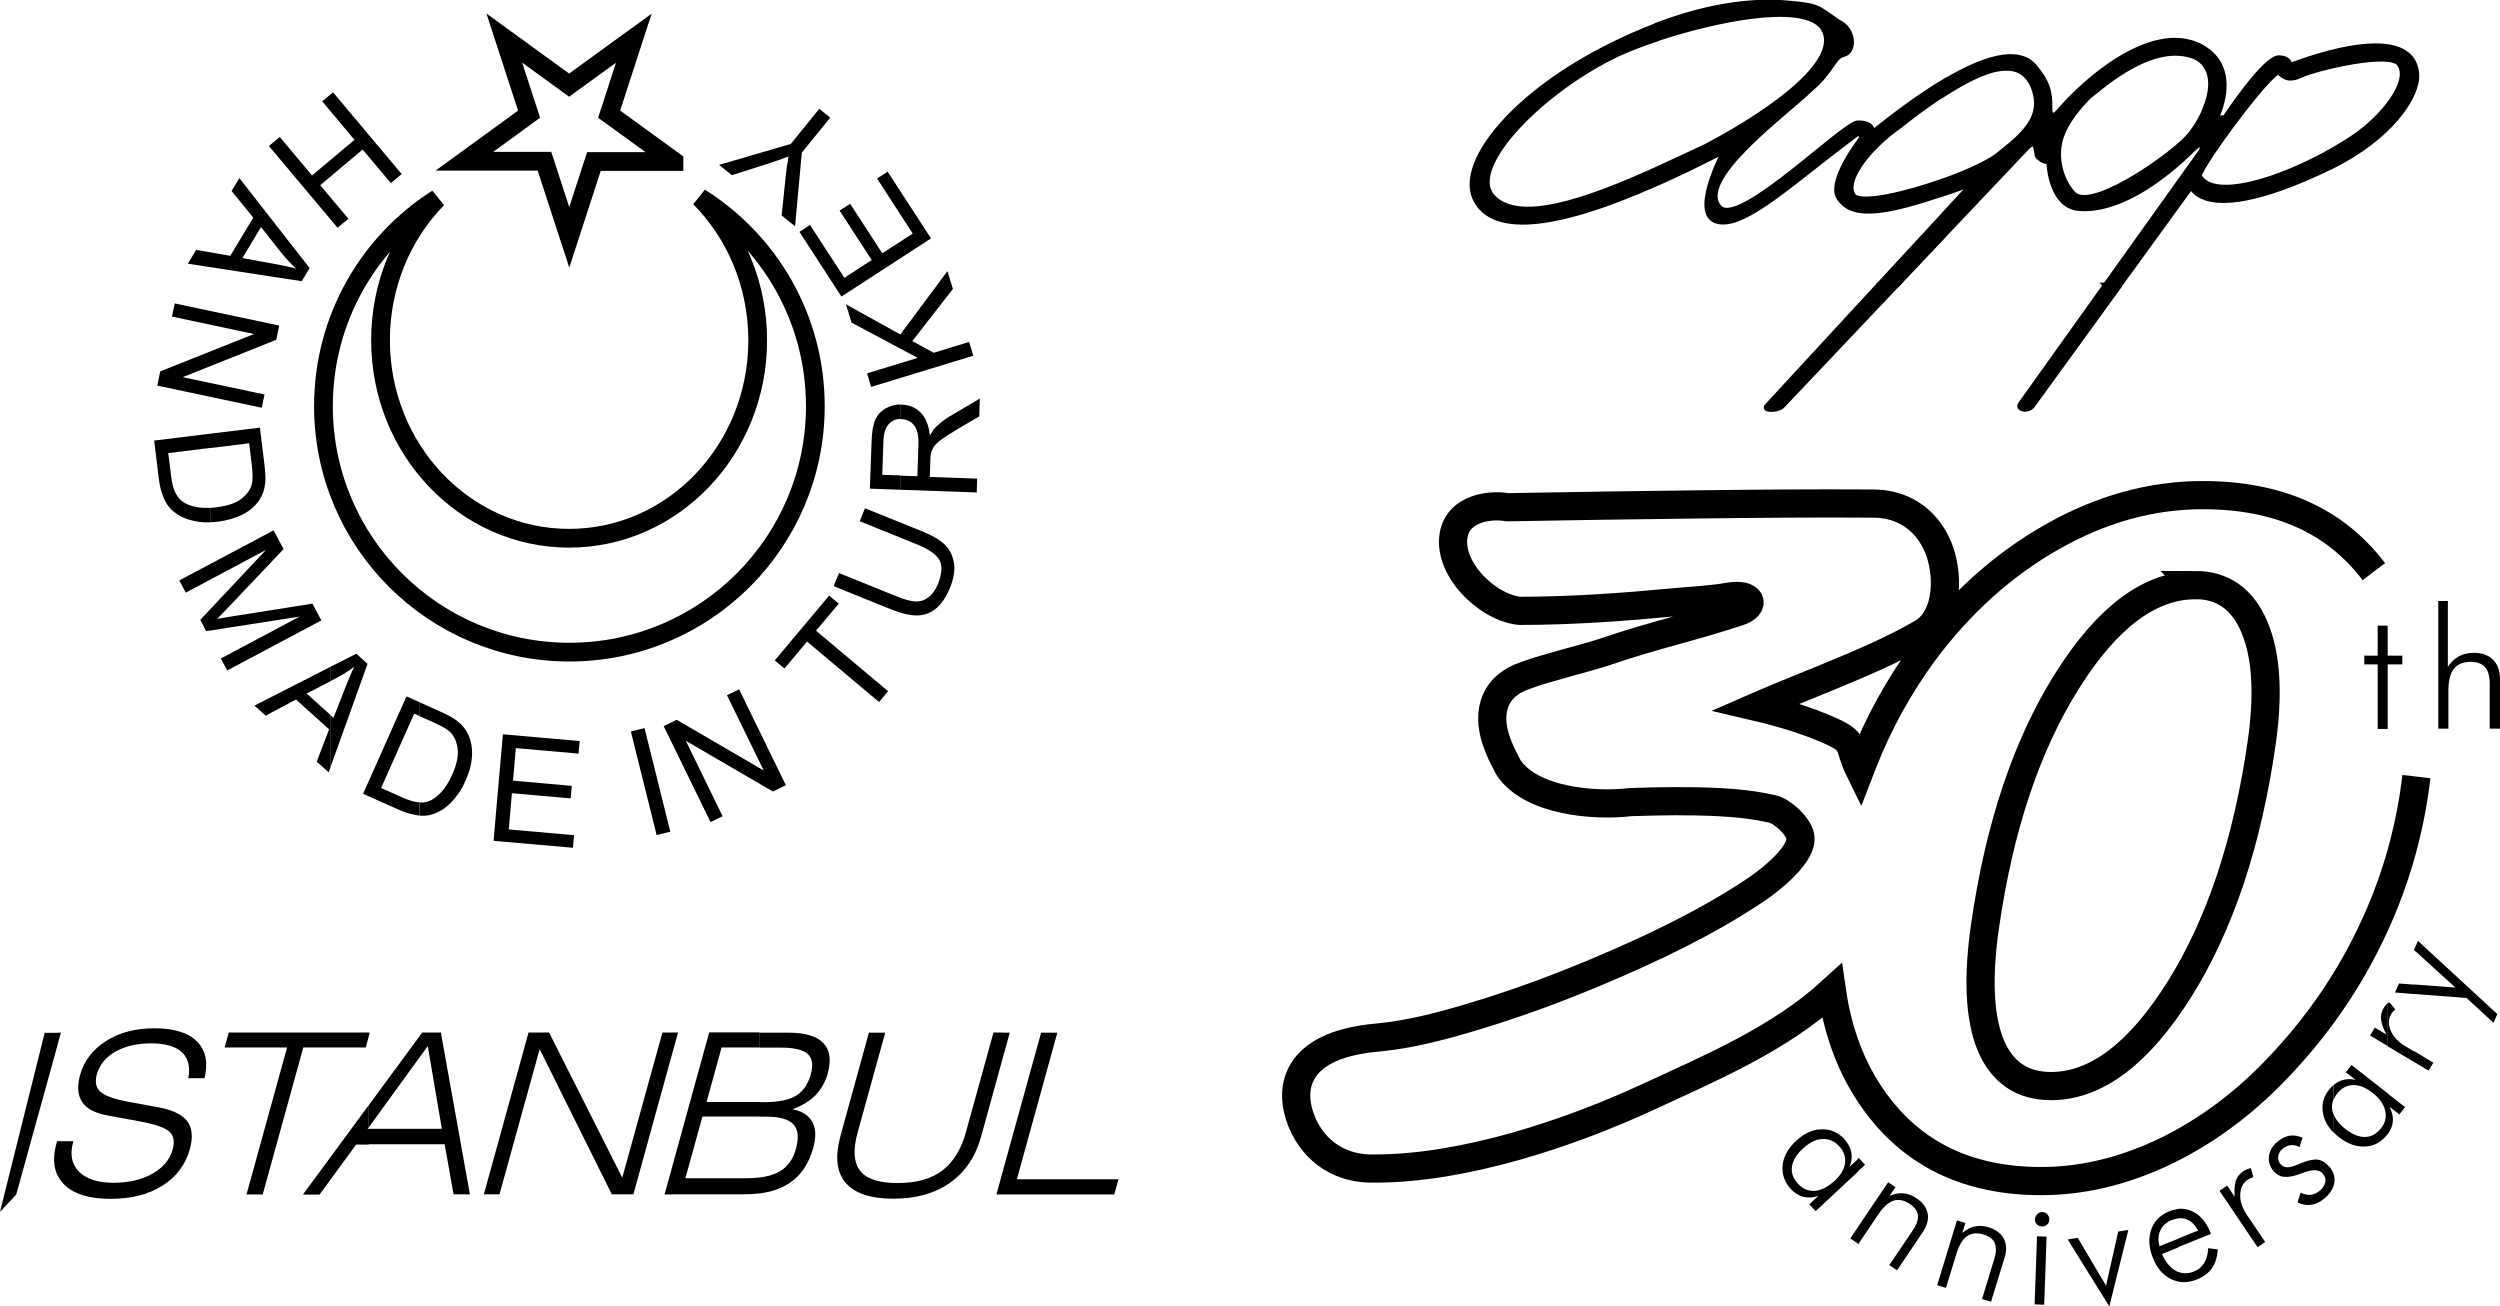
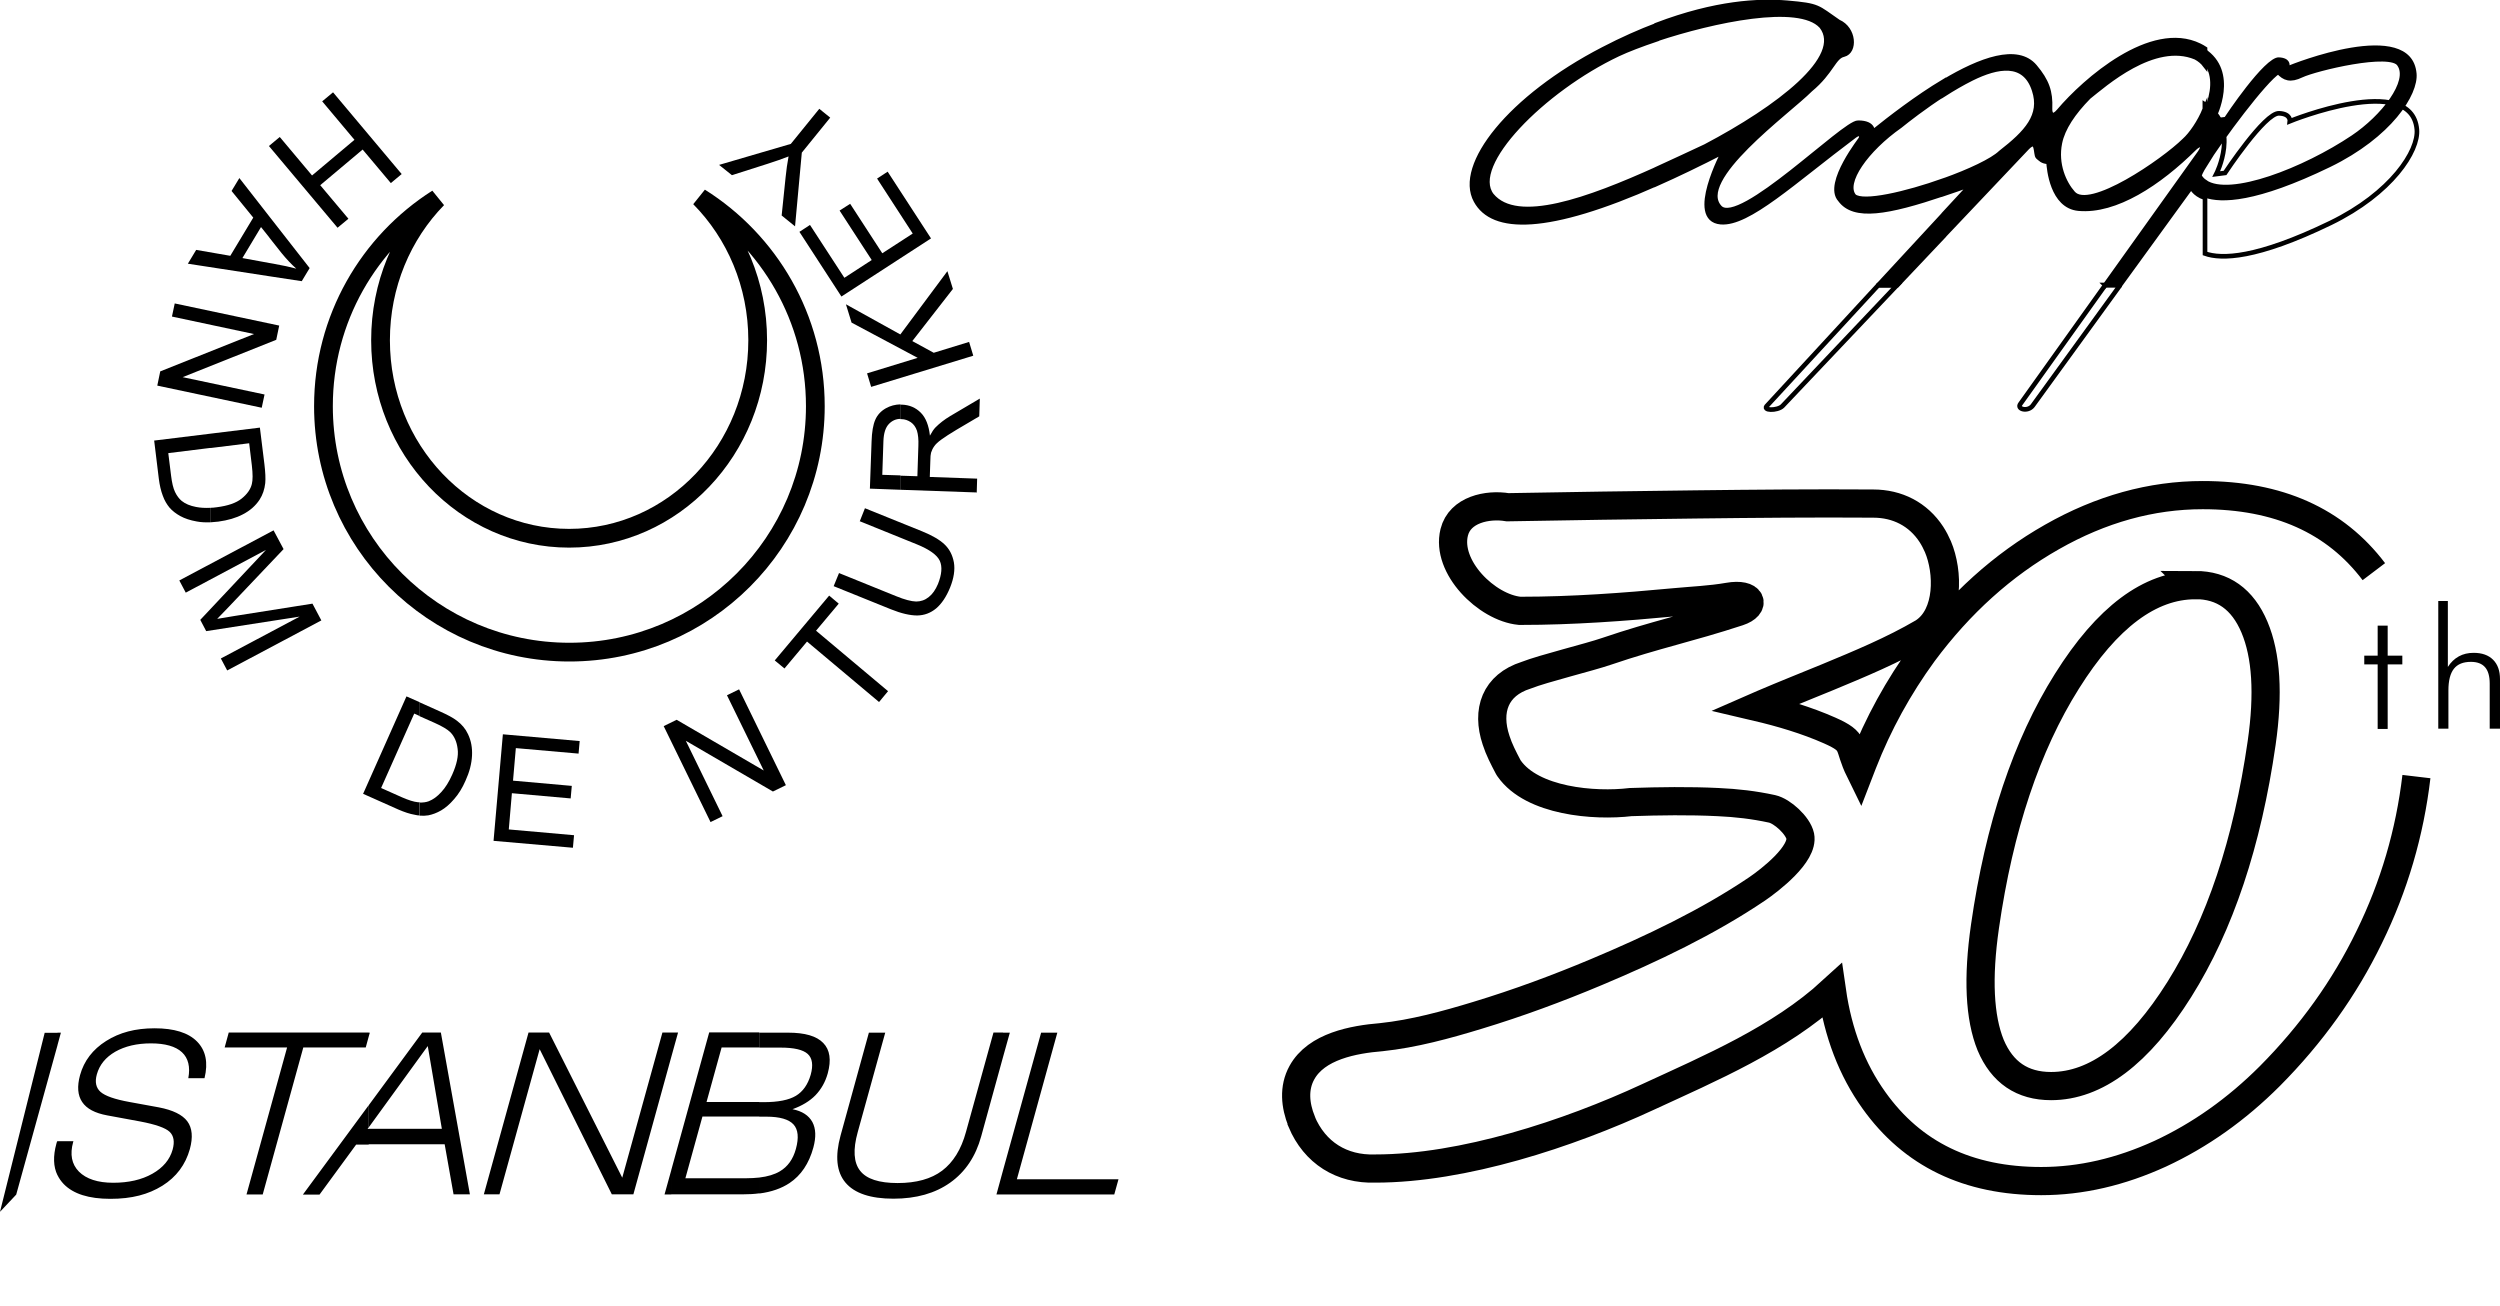
<svg xmlns="http://www.w3.org/2000/svg" id="b" width="177.38" height="92.67" viewBox="0 0 177.38 92.67">
  <g id="c">
    <g id="d">
      <g id="e">
        <path id="f" d="m155.76,41.52c-3.21,0-6.26,2.27-9.11,6.82-2.86,4.55-4.8,10.35-5.81,17.38-.53,3.68-.39,6.48.4,8.43.82,1.94,2.24,2.91,4.29,2.91,3.18,0,6.23-2.29,9.1-6.86s4.82-10.4,5.84-17.49c.5-3.48.33-6.22-.51-8.21-.84-1.99-2.24-2.99-4.21-2.99Zm15.69,13.58c-.47,3.98-1.58,7.78-3.35,11.39-1.75,3.61-4.11,6.9-7.05,9.86-2.37,2.37-4.96,4.2-7.78,5.51-2.82,1.29-5.63,1.94-8.44,1.94-5.19,0-9.14-1.9-11.87-5.73-1.56-2.18-2.55-4.77-2.98-7.76-3.7,3.39-8.61,5.47-13.07,7.53-5.63,2.61-13.1,5.07-19.33,5.07-2.39.08-4.3-1.12-5.23-3.33v-.02c-.45-1.13-.58-2.36.02-3.45,1.03-1.88,3.68-2.36,5.63-2.52,2.3-.24,4.63-.88,6.83-1.55,2.87-.87,5.68-1.91,8.44-3.07,3.9-1.64,7.89-3.53,11.4-5.9.91-.62,3.32-2.48,3.06-3.75-.16-.75-1.27-1.77-2-1.93-1.29-.28-2.51-.42-3.83-.48-2.06-.1-4.13-.07-6.2,0-2.59.31-6.99-.06-8.62-2.38l-.04-.06-.04-.07c-.32-.61-.64-1.22-.85-1.88-.7-2.1-.07-3.91,2.13-4.61,1.25-.49,4.44-1.26,5.72-1.7,3.5-1.19,5.81-1.64,9.35-2.8,1.28-.42.97-1.37-.72-1.07-1.26.22-2.54.27-3.81.39-3.6.34-7.27.61-10.89.61h-.11c-2.33-.23-5.25-3.1-4.64-5.57.4-1.61,2.36-2.02,3.79-1.78,4.45-.08,8.9-.15,13.35-.2,4.2-.05,8.39-.09,12.59-.06,1.71,0,3.19.75,4.13,2.19.18.28.33.57.46.87.76,1.79.81,4.83-.99,6.04l-.03.02-.03.02c-2.15,1.26-4.49,2.23-6.78,3.18-1.53.63-3.07,1.24-4.59,1.89-.16.07-.33.14-.49.21,1.79.42,3.58.95,5.23,1.68,1.91.85,1.23,1.02,2.14,2.87h0c.07-.18.14-.37.21-.56,1.09-2.79,2.52-5.39,4.29-7.82,2.6-3.5,5.64-6.24,9.13-8.22,3.48-1.98,7.05-2.97,10.7-2.97,5.36,0,9.4,1.81,12.14,5.43" style="fill:none; stroke:#000; stroke-miterlimit:30.57; stroke-width:2px;" />
      </g>
      <g id="g">
-         <path id="h" d="m127.91,81.5c-.46.43-.71.86-.77,1.29-.06.43.09.84.44,1.21.34.36.74.53,1.21.49.08,0,.16-.02.25-.04v1.28l-.22.2-.45-.48.65-.6c-.37.13-.72.15-1.05.07-.33-.08-.62-.26-.89-.54-.46-.5-.66-1.06-.6-1.69.06-.63.38-1.21.95-1.74.5-.47,1.04-.74,1.6-.82v.71c-.37.09-.74.31-1.12.66m3.9,5.59v1.13l-.53-.35.53-.78Zm-2.79-2.64c.38-.09.77-.32,1.16-.68.43-.4.68-.82.73-1.26.05-.44-.09-.84-.43-1.2-.34-.36-.74-.52-1.2-.49-.09,0-.18.02-.27.04v-.71c.07,0,.13-.02.2-.02.64-.03,1.17.19,1.62.66.27.29.45.61.52.95.07.34.03.68-.11,1.04l.57-.53v.9l-2.79,2.6v-1.28Zm17.69,3.49l.71-.11,2.01,3.39.86-3.84.72-.11-1.35,5.42-2.95-4.74Zm-2.35,4.61l.17-4.83.68.02-.17,4.83-.68-.02Zm.03-6.05c0-.14.06-.26.16-.36.1-.1.22-.14.36-.14.14,0,.26.06.35.16.1.1.15.23.14.37,0,.15-.06.27-.16.36s-.22.14-.37.13c-.14,0-.26-.06-.36-.16-.09-.1-.14-.22-.13-.37m-6.94,4.72l1.41-4.62.6.18-.22.71c.28-.24.57-.39.88-.46.31-.07.64-.05.99.06.51.16.87.43,1.07.8.2.38.22.83.06,1.35l-.96,3.13-.64-.19.87-2.85c.14-.46.15-.83.03-1.12-.12-.28-.38-.48-.77-.6-.48-.15-.88-.11-1.19.11-.32.22-.57.64-.76,1.26l-.74,2.41-.63-.19Zm-5.64-8.08v-.9l.08-.07.45.48-.53.49Zm0,5.1v-1.13l2.17-3.22.52.35-.42.62c.33-.15.66-.21.98-.18.32.03.63.14.93.35.45.3.71.66.79,1.08.08.42-.04.86-.34,1.31l-1.83,2.72-.55-.37,1.67-2.47c.27-.4.39-.75.36-1.06-.03-.3-.22-.57-.56-.8-.42-.28-.81-.36-1.17-.24-.37.12-.73.45-1.09.99l-1.41,2.09h-.02Zm22.75-2.45v.67c-.15.02-.32.06-.49.13-.37.15-.63.39-.78.73-.16.34-.17.71-.06,1.11l1.33-.53v.62l-1.15.47c.25.57.58.97.98,1.19.06.03.11.06.17.08v.68c-.17-.04-.34-.09-.5-.17-.57-.28-1.01-.77-1.29-1.49-.3-.73-.34-1.41-.13-2.02.21-.61.64-1.04,1.27-1.3.22-.09.44-.14.65-.17m4-.88c-.03-.48,0-.86.09-1.13.1-.28.27-.5.53-.67.08-.05.16-.1.25-.13.09-.04.18-.07.28-.09l.18.64c-.07.02-.14.05-.21.08-.07.03-.14.07-.2.11-.33.22-.5.57-.52,1.04-.02.47.13.94.44,1.4l1.33,1.97-.54.37-2.7-4,.54-.37.54.8Zm-4,3.6v-.62l1.4-.57c-.2-.4-.46-.66-.79-.79-.19-.08-.4-.1-.62-.08v-.67c.37-.04.72.03,1.06.2.53.27.94.75,1.22,1.44l.05.14-2.34.94Zm0,2.42v-.68c.35.14.72.13,1.1-.02.33-.13.57-.33.74-.61.17-.28.27-.63.28-1.05l.69.09c-.04.54-.18.99-.42,1.33-.24.35-.59.61-1.07.8-.46.19-.9.23-1.33.15m11.02-7.72v.97c-.11.29-.3.56-.59.81-.3.27-.62.43-.96.49-.34.05-.67,0-1-.17l.22-.69c.26.13.5.18.74.15.24-.03.46-.14.67-.33.21-.19.32-.39.35-.6.03-.22-.04-.41-.2-.59-.25-.28-.7-.29-1.35-.05-.07.03-.12.05-.16.06-.5.19-.9.27-1.19.24-.29-.02-.54-.15-.75-.38-.27-.31-.39-.65-.36-1.04.03-.38.22-.73.56-1.03.29-.26.59-.41.9-.47.31-.05.62,0,.93.15l-.22.66c-.21-.12-.42-.16-.63-.14-.21.03-.41.13-.6.29-.17.15-.26.33-.28.53-.02.2.04.38.17.53.13.15.3.22.49.22s.52-.09.96-.29c.51-.21.91-.29,1.19-.25.28.04.55.2.81.49.13.14.22.29.29.45m0-6.22v1.04c-.1.26-.12.54-.05.83.01.05.03.11.05.16v1.31c-.38-.39-.62-.82-.72-1.3-.13-.62,0-1.19.4-1.7.1-.13.21-.24.32-.34m0,7.19v-.97c.08.21.11.42.08.65-.01.11-.04.21-.08.32m3.85-6.61v2.89l-.02.03c-.42.54-.94.82-1.57.85-.63.03-1.25-.19-1.86-.67-.15-.11-.28-.23-.39-.35v-1.31c.14.39.42.75.86,1.09.49.38.96.57,1.39.56.44-.01.81-.22,1.13-.62.31-.39.4-.81.29-1.27-.11-.45-.42-.88-.93-1.27-.47-.36-.92-.54-1.36-.52-.44.01-.82.22-1.12.61-.11.14-.19.28-.25.43v-1.04c.17-.14.34-.25.53-.32.32-.12.67-.14,1.04-.05l-.7-.54.4-.52,2.57,2.01Zm0-6.4v3.03l-1.24-.74.34-.56.83.5c-.23-.42-.36-.78-.39-1.07-.03-.29.03-.57.19-.83.05-.08.1-.15.17-.23.03-.04.06-.07.1-.1m0,9.29v-2.89l1.24.97-.4.52-.7-.54c.18.34.26.68.24,1.02-.03.33-.15.64-.37.93m1.88-5.89v.77l-1.88-1.13v-3.03s.07-.07.11-.1l.43.51c-.05.05-.11.11-.16.16-.05.06-.1.12-.13.18-.2.34-.22.73-.04,1.16.18.43.51.79.99,1.09l.67.4Zm0-4.73v.67l-1.36-.11.28-.64,1.08.08Zm0-2.5v.05h-.02s.02-.05.02-.05Zm0,3.16v-.67l2.93.22-2.93-2.66v-.05l.27-.6,5.63,5.19-.27.62-1.91-1.76-3.72-.29Zm0,4.83v-.77l1.36.82-.34.56-1.02-.61Z" />
-       </g>
+         </g>
      <g id="i">
        <path id="j" d="m168.7,47.14h-.95v-.62h.95v-2.13h.71v2.13h1.04v.62h-1.04v4.58h-.71v-4.58Z" />
      </g>
      <g id="k">
        <path id="l" d="m173,51.71v-9.07h.68v4.68c.21-.33.47-.58.78-.75.31-.17.66-.25,1.05-.25.59,0,1.05.16,1.38.49.33.33.49.79.49,1.37v3.52h-.73v-3.2c0-.52-.11-.91-.33-1.16-.22-.25-.55-.38-1-.38-.55,0-.95.16-1.21.49-.26.33-.39.84-.39,1.54v2.71h-.72Z" />
      </g>
      <g id="m">
        <path id="n" d="m22.95,28.81c0-6.19,3.22-11.63,8.08-14.72-2.49,2.55-4.03,6.11-4.03,10.05,0,7.76,5.99,14.05,13.38,14.05s13.38-6.29,13.38-14.05c0-3.97-1.57-7.56-4.1-10.12,4.92,3.09,8.19,8.56,8.19,14.8,0,9.64-7.81,17.45-17.45,17.45s-17.45-7.81-17.45-17.45Z" style="fill:none; stroke:#000; stroke-miterlimit:5.15; stroke-width:1.33px;" />
      </g>
      <g id="o">
-         <path id="p" d="m47.82,11.46h-5.68s-1.75,5.38-1.75,5.38l-1.76-5.4h-5.68s4.59-3.34,4.59-3.34l-1.76-5.4,4.6,3.34,4.59-3.33-1.75,5.39,4.6,3.34Z" style="fill:none; stroke:#000; stroke-miterlimit:5.15; stroke-width:1.33px;" />
-       </g>
+         </g>
      <g id="q">
        <path id="r" d="m23.63,6.55l4.87,5.8-.77.64-2-2.38-3.01,2.53,2,2.38-.77.64-4.87-5.8.77-.64,2.29,2.73,3.01-2.53-2.29-2.73.77-.64Z" />
      </g>
      <g id="s">
        <path id="t" d="m16.98,12.63l2.13,2.73v1.49l-.59-.74-1.32,2.2,1.91.35v.94l-5.78-.89.59-.98,2.42.42,1.63-2.71-1.54-1.89.55-.91Zm2.13,2.73l2.86,3.66-.56.93-2.3-.35v-.94l.29.05c.67.12,1.21.24,1.62.35-.37-.33-.71-.7-1.03-1.09l-.88-1.11v-1.49Z" style="fill-rule:evenodd;" />
      </g>
      <g id="u">
        <path id="v" d="m12.4,21.53l7.41,1.57-.21,1.01-6.64,2.65,5.81,1.23-.2.94-7.41-1.57.21-1.01,6.65-2.65-5.82-1.24.2-.94Z" />
      </g>
      <g id="w">
        <path id="x" d="m10.93,31.26l4-.49v1.01l-2.99.37.2,1.61c.06.49.15.88.28,1.15.13.27.29.48.47.63.26.21.6.35,1.02.43.3.06.65.08,1.03.06v1.03c-.35.01-.68,0-.98-.06-.46-.08-.85-.21-1.16-.38-.31-.17-.57-.37-.77-.6-.19-.23-.36-.51-.48-.85-.13-.34-.22-.73-.28-1.19l-.33-2.71Zm4-.49l3.51-.43.32,2.59c.07.58.09,1.03.06,1.35-.05.44-.18.83-.4,1.17-.29.44-.68.78-1.18,1.04-.49.26-1.08.43-1.75.52-.19.02-.38.04-.56.05v-1.03c.14,0,.29-.02.45-.04.79-.1,1.37-.3,1.76-.61.39-.31.64-.66.73-1.04.07-.28.07-.71,0-1.31l-.19-1.58-2.75.34v-1.01Z" style="fill-rule:evenodd;" />
      </g>
      <g id="y">
        <path id="z" d="m12.73,41.18l6.68-3.55.71,1.33-3.89,4.1c-.36.38-.64.66-.82.85.28-.05.7-.12,1.26-.21l5.5-.87.63,1.19-6.68,3.55-.45-.85,5.59-2.97-6.63,1.03-.42-.8,4.66-4.96-5.69,3.03-.45-.85Z" />
      </g>
      <g id="aa">
-         <path id="ab" d="m18.06,50.06l5.39-2.75v1.02l-1.69.88,1.69,1.52v3.72l-.13.35-.85-.76.88-2.29-2.35-2.12-2.15,1.15-.79-.71Zm5.39-2.75l1.83-.93.8.72-2.64,7.35v-3.72l.22.2.82-2.09c.25-.64.46-1.14.65-1.53-.4.3-.82.56-1.27.8l-.42.22v-1.02Z" style="fill-rule:evenodd;" />
-       </g>
+         </g>
      <g id="ac">
        <path id="ad" d="m25.76,56.33l3.08-6.92.93.41v.98l-.38-.17-2.35,5.28,1.48.66c.46.2.83.32,1.13.35h.13v.94c-.11,0-.23-.02-.35-.05-.36-.06-.74-.19-1.16-.37l-2.49-1.11Zm4.01-6.5l1.45.65c.54.24.93.45,1.19.65.36.27.62.58.79.95.23.47.32.99.29,1.55-.03.56-.18,1.15-.46,1.76-.23.53-.5.96-.81,1.31-.3.35-.61.62-.92.8-.31.18-.61.29-.91.35-.19.03-.4.04-.63.02v-.93c.25.01.47-.02.66-.09.31-.12.61-.34.89-.65.29-.31.55-.73.78-1.25.32-.72.45-1.33.38-1.82-.06-.5-.23-.88-.51-1.17-.2-.2-.58-.43-1.12-.67l-1.08-.48v-.98Z" style="fill-rule:evenodd;" />
      </g>
      <g id="ae">
        <path id="af" d="m35.02,59.64l.66-7.54,5.45.48-.08.89-4.45-.39-.2,2.31,4.17.37-.08.89-4.17-.37-.22,2.57,4.63.41-.08.89-5.63-.49Z" />
      </g>
      <g id="ag">
-         <path id="ah" d="m46.59,59.25l-1.83-7.35.97-.24,1.83,7.35-.97.24Z" />
-       </g>
+         </g>
      <g id="ai">
        <path id="aj" d="m50.41,58.32l-3.32-6.8.92-.45,6.18,3.6-2.61-5.34.86-.42,3.32,6.8-.92.45-6.18-3.6,2.61,5.35-.86.42Z" />
      </g>
      <g id="ak">
        <path id="al" d="m62.37,49.81l-5.11-4.29-1.6,1.91-.69-.57,3.86-4.6.68.57-1.61,1.92,5.11,4.29-.64.77Z" />
      </g>
      <g id="am">
        <path id="an" d="m61,36.99l.37-.93,4.06,1.64c.71.29,1.23.59,1.58.92.35.33.57.75.67,1.28.09.52,0,1.12-.27,1.79-.27.66-.6,1.15-.99,1.48-.4.33-.84.49-1.34.5-.5,0-1.13-.14-1.87-.44l-4.06-1.64.38-.93,4.05,1.64c.61.25,1.08.37,1.42.38.33,0,.63-.1.9-.32.27-.21.48-.52.65-.92.27-.68.32-1.23.13-1.65-.19-.41-.73-.8-1.61-1.16l-4.05-1.64Z" />
      </g>
      <g id="ao">
        <path id="ap" d="m63.88,34.75l-2.16-.08.12-3.35c.02-.67.11-1.19.26-1.53.15-.35.4-.62.75-.82.32-.18.67-.27,1.04-.28v1.03c-.32,0-.6.13-.82.36-.24.25-.37.65-.39,1.22l-.08,2.39,1.29.04v1Zm5.4.19l-5.4-.19v-1l1.21.04.07-2.15c.02-.46-.02-.82-.1-1.08-.09-.26-.23-.46-.43-.6-.21-.14-.43-.22-.67-.22h-.08v-1.03h.11c.54.02.98.21,1.34.57.36.36.57.91.65,1.63.14-.26.27-.46.4-.59.28-.28.62-.55,1.04-.8l2.1-1.24-.04,1.26-1.61.95c-.47.28-.82.51-1.07.69-.25.18-.42.34-.52.49-.1.14-.17.29-.22.45-.03.11-.05.3-.05.56l-.04,1.16,3.36.12-.03,1Z" style="fill-rule:evenodd;" />
      </g>
      <g id="aq">
        <path id="ar" d="m69.05,25.24l-7.24,2.21-.29-.96,3.59-1.1-4.69-2.5-.4-1.3,3.86,2.14,3.34-4.49.39,1.26-2.88,3.7,1.52.83,2.51-.77.29.96Z" />
      </g>
      <g id="as">
        <path id="at" d="m66.05,16.92l-6.35,4.12-2.98-4.59.75-.49,2.44,3.75,1.94-1.26-2.28-3.51.75-.48,2.28,3.51,2.16-1.4-2.53-3.9.75-.49,3.08,4.74Z" />
      </g>
      <g id="au">
        <path id="av" d="m58.91,8.34l-2.02,2.49-.48,5.23-.95-.77.28-2.71c.05-.51.12-1,.21-1.48-.43.17-.92.34-1.48.52l-2.54.81-.91-.73,5.09-1.49,2.02-2.49.78.63Z" />
      </g>
      <g id="aw">
        <path id="ax" d="m4.08,80.98h-.03l-.05.17c-.24.88-.22,1.63.08,2.24v-2.41Zm-4.08,5l3.17-12.7h.91v.88l-2.93,10.6-1.15,1.22Zm4.08-2.6c.11.23.26.44.44.63.68.7,1.78,1.05,3.31,1.05s2.69-.31,3.69-.93c.99-.62,1.64-1.49,1.95-2.6.23-.84.17-1.5-.18-1.97-.35-.47-1.03-.8-2.02-.99l-2.08-.38c-1.05-.19-1.73-.43-2.06-.72-.32-.29-.41-.7-.26-1.24.19-.68.62-1.21,1.31-1.61.69-.39,1.53-.59,2.53-.59s1.75.21,2.2.63.6,1.04.45,1.84h1.15c.27-1.11.09-1.97-.53-2.6s-1.63-.94-3.01-.94-2.49.3-3.44.9c-.95.6-1.57,1.41-1.85,2.42-.22.8-.17,1.44.15,1.91.32.48.91.79,1.78.95l2.33.43c1.11.21,1.81.46,2.1.74.29.28.36.7.21,1.25-.2.72-.68,1.29-1.44,1.72s-1.69.64-2.78.64-1.91-.27-2.43-.79c-.52-.53-.65-1.23-.41-2.1l.02-.06h-1.13v2.41Zm22.08-4.96l-4.67,6.34h1.18l2.6-3.55h.89v-1.11h-.08l.08-.11v-1.57Zm0-5.15v.28l-.21.77h-4.43l-2.88,10.43h-1.15l2.88-10.43h-4.43l.29-1.06h9.94Zm-22.08,0h.24l-.24.88v-.88Zm22.08.28l.08-.28h-.08v.28Zm0,7.65v-1.11h5.19l-1-5.87-4.18,5.76v-1.57l3.79-5.15h1.32l2.06,11.48h-1.16l-.63-3.55h-5.39Zm21.47,1.82l-.48,1.73h.48v-1.73Zm0-9.76v1.73l-2.69,9.75h-1.53l-5.12-10.3-2.85,10.3h-1.11l3.17-11.48h1.46l5.19,10.3,2.85-10.3h.63Zm0,1.73l.48-1.73h-.48v1.73Zm6.24-1.73v1.06h-2.67l-1.07,3.87h3.74v1.03h-4.03l-1.21,4.38h4.3c.34,0,.65-.02.94-.05v1.12c-.36.05-.74.07-1.15.07h-5.09v-1.73l2.69-9.76h3.55Zm0,11.41v-1.12c.6-.07,1.09-.22,1.46-.44.56-.33.94-.86,1.14-1.59.22-.8.16-1.38-.17-1.74-.33-.36-.97-.55-1.92-.55h-.51v-1.03h.33c1.01,0,1.77-.15,2.27-.45.5-.3.85-.8,1.05-1.49.19-.68.12-1.18-.21-1.48-.33-.3-.97-.45-1.93-.45h-1.5v-1.06h2.04c1.19,0,2.02.24,2.49.73.48.49.58,1.21.32,2.16-.17.61-.46,1.12-.87,1.55-.41.42-.96.75-1.63.99.69.14,1.15.44,1.41.91.25.47.27,1.07.07,1.81-.31,1.14-.88,1.98-1.69,2.52-.57.38-1.28.63-2.13.74m17.28-1.65l-.47,1.72h.47v-1.72Zm0-9.76v1.72l-1.55,5.63c-.39,1.43-1.13,2.53-2.2,3.29-1.07.76-2.41,1.14-4.03,1.14s-2.76-.38-3.4-1.14c-.64-.76-.75-1.88-.35-3.34l2.01-7.3h1.16l-1.95,7.05c-.35,1.25-.29,2.17.17,2.75.45.58,1.34.87,2.66.87s2.38-.29,3.16-.88c.78-.59,1.35-1.5,1.69-2.75l1.95-7.05h.68Zm0,1.72l.48-1.72h-.48v1.72Zm0,9.76v-1.72l2.7-9.76h1.15l-2.87,10.4h7.21l-.3,1.08h-7.89Z" />
      </g>
      <g id="ay">
-         <path id="az" d="m150.43,20.23l-6.21,8.56c-.35.45-1.15.24-.87-.13l6.02-8.43h1.06Zm-15.83,0l-8.13,8.58c-.35.35-1.51.34-1.07-.05l7.87-8.53h1.33Z" style="fill-rule:evenodd;" />
-       </g>
+         </g>
      <g id="ba">
        <path id="bb" d="m150.43,20.23l-6.21,8.56c-.35.45-1.15.24-.87-.13l6.02-8.43h1.06Zm-15.83,0l-8.13,8.58c-.35.35-1.51.34-1.07-.05l7.87-8.53h1.33Z" style="fill:none; stroke:#000; stroke-miterlimit:30.57; stroke-width:.33px;" />
      </g>
      <g id="bc">
        <path id="bd" d="m117.56,11.99c-4.83,2.18-9.92,4.05-11.72,1.87-1.66-2.15,3.66-7.51,8.97-10.02.66-.31,1.62-.68,2.75-1.06v-1c-1.18.45-2.46,1.01-3.82,1.72-6.59,3.41-10.4,8.22-9.02,10.74,1.19,2.19,5.07,2.24,12.84-1.21v-1.05Zm11.68-10.12c1.69,2.19-3.08,5.8-8.24,8.52-1.1.51-2.26,1.06-3.45,1.6v1.05c1.44-.64,3.02-1.4,4.75-2.29,0,0-2.56,4.81-.21,5.01,1.94.17,5.14-2.86,9.49-6.12.33-.25.55-.15.47.18.08-.07-2.55,3.21-1.49,4.35.98,1.35,3.37.92,7.35-.42v-.94c-2.67.95-5.72,1.66-6.36,1.11-.8-.95.86-3.3,3.27-4.99.52-.42,1.72-1.36,3.09-2.24v-.91c-1.9,1.14-3.78,2.59-5.06,3.62,0,0,.16-.69-1.01-.69-.97-.05-8.37,7.42-9.8,6.03-1.91-1.97,4.84-6.8,6.41-8.38,1.52-1.26,1.65-2.34,2.37-2.49.83-.21.75-1.83-.38-2.32-1.55-1.06-1.35-1.15-3.64-1.35-2-.17-5.07-.02-9.26,1.57v1c4.02-1.33,10.1-2.63,11.68-.92m27.21,12.18v-1.13c1.77,1.21,7.07-.87,10.5-3.17,2.12-1.42,4.13-3.96,3.29-5.18-.58-1-5.96.3-6.95.77-.79.38-1.2.23-1.64-.25-.96.58-4.09,4.77-5.21,6.59v-3.95c.45-1.09.61-2.3,0-3.11v-1.16c2.52,1.62.81,4.94.81,4.94l.62-.08s2.82-4.27,3.83-4.23c.84.03.77.56.77.56,0,0,8.64-3.52,9.01.58.14,1.52-1.79,4.53-6.13,6.64-5.26,2.55-7.74,2.58-8.9,2.17m-7.08,6.18l6.73-9.42c.39-.57.02-.7-.38-.31-2.54,2.52-5.62,4.54-8.24,4.3-1.87-.17-2.1-2.82-2.13-3.32-.46-.01-.59-.22-.76-.35-.18-.16.01-1.41-.74-.67l-5.93,6.26v-1.53l1.96-2.12c-.69.25-1.34.47-1.96.68v-.94c1.81-.65,3.44-1.41,4.03-1.98,1.84-1.43,2.97-2.63,2.38-4.43-.68-2.11-2.62-1.73-4.44-.83-.66.33-1.33.72-1.97,1.13v-.91c2.59-1.55,5.23-2.53,6.46-1.06.86,1.02,1.12,1.79,1.07,2.96-.02.43.19.72.64.18,1.83-2.16,6.54-6.31,9.97-4.63.14.07.27.14.39.22v1.16c-.16-.21-.38-.4-.66-.55-2.96-1.24-6.52,1.97-7.59,2.81-1.1,1.12-1.84,2.22-2.05,3.26-.31,1.52.31,2.86.93,3.56,1.15,1.37,6.44-2.29,7.9-3.73.48-.43,1.08-1.29,1.47-2.24v3.95c-.28.45-.43.76-.39.82.1.17.23.31.39.41v1.13c-.82-.29-.97-.79-.97-.79l-5.06,6.97h-1.06Zm-16.1,0l4.65-5.03v1.53l-3.32,3.51h-1.33Z" style="fill-rule:evenodd;" />
      </g>
      <g id="be">
-         <path id="bf" d="m117.56,11.99c-4.83,2.18-9.92,4.05-11.72,1.87-1.66-2.15,3.66-7.51,8.97-10.02.66-.31,1.62-.68,2.75-1.06v-1c-1.18.45-2.46,1.01-3.82,1.72-6.59,3.41-10.4,8.22-9.02,10.74,1.19,2.19,5.07,2.24,12.84-1.21v-1.05Zm11.68-10.12c1.69,2.19-3.08,5.8-8.24,8.52-1.1.51-2.26,1.06-3.45,1.6v1.05c1.44-.64,3.02-1.4,4.75-2.29,0,0-2.56,4.81-.21,5.01,1.94.17,5.14-2.86,9.49-6.12.33-.25.55-.15.47.18.08-.07-2.55,3.21-1.49,4.35.98,1.35,3.37.92,7.35-.42v-.94c-2.67.95-5.72,1.66-6.36,1.11-.8-.95.86-3.3,3.27-4.99.52-.42,1.72-1.36,3.09-2.24v-.91c-1.9,1.14-3.78,2.59-5.06,3.62,0,0,.16-.69-1.01-.69-.97-.05-8.37,7.42-9.8,6.03-1.91-1.97,4.84-6.8,6.41-8.38,1.52-1.26,1.65-2.34,2.37-2.49.83-.21.75-1.83-.38-2.32-1.55-1.06-1.35-1.15-3.64-1.35-2-.17-5.07-.02-9.26,1.57v1c4.02-1.33,10.1-2.63,11.68-.92Zm27.21,12.18v-1.13c1.77,1.21,7.07-.87,10.5-3.17,2.12-1.42,4.13-3.96,3.29-5.18-.58-1-5.96.3-6.95.77-.79.38-1.2.23-1.64-.25-.96.58-4.09,4.77-5.21,6.59v-3.95c.45-1.09.61-2.3,0-3.11v-1.16c2.52,1.62.81,4.94.81,4.94l.62-.08s2.82-4.27,3.83-4.23c.84.03.77.56.77.56,0,0,8.64-3.52,9.01.58.14,1.52-1.79,4.53-6.13,6.64-5.26,2.55-7.74,2.58-8.9,2.17Zm-7.08,6.18l6.73-9.42c.39-.57.02-.7-.38-.31-2.54,2.52-5.62,4.54-8.24,4.3-1.87-.17-2.1-2.82-2.13-3.32-.46-.01-.59-.22-.76-.35-.18-.16.01-1.41-.74-.67l-5.93,6.26v-1.53l1.96-2.12c-.69.25-1.34.47-1.96.68v-.94c1.81-.65,3.44-1.41,4.03-1.98,1.84-1.43,2.97-2.63,2.38-4.43-.68-2.11-2.62-1.73-4.44-.83-.66.33-1.33.72-1.97,1.13v-.91c2.59-1.55,5.23-2.53,6.46-1.06.86,1.02,1.12,1.79,1.07,2.96-.02.43.19.72.64.18,1.83-2.16,6.54-6.31,9.97-4.63.14.07.27.14.39.22v1.16c-.16-.21-.38-.4-.66-.55-2.96-1.24-6.52,1.97-7.59,2.81-1.1,1.12-1.84,2.22-2.05,3.26-.31,1.52.31,2.86.93,3.56,1.15,1.37,6.44-2.29,7.9-3.73.48-.43,1.08-1.29,1.47-2.24v3.95c-.28.45-.43.76-.39.82.1.17.23.31.39.41v1.13c-.82-.29-.97-.79-.97-.79l-5.06,6.97h-1.06Zm-16.1,0l4.65-5.03v1.53l-3.32,3.51h-1.33Z" style="fill:none; stroke:#000; stroke-miterlimit:30.57; stroke-width:.33px;" />
+         <path id="bf" d="m117.56,11.99c-4.83,2.18-9.92,4.05-11.72,1.87-1.66-2.15,3.66-7.51,8.97-10.02.66-.31,1.62-.68,2.75-1.06v-1c-1.18.45-2.46,1.01-3.82,1.72-6.59,3.41-10.4,8.22-9.02,10.74,1.19,2.19,5.07,2.24,12.84-1.21v-1.05Zm11.68-10.12c1.69,2.19-3.08,5.8-8.24,8.52-1.1.51-2.26,1.06-3.45,1.6v1.05c1.44-.64,3.02-1.4,4.75-2.29,0,0-2.56,4.81-.21,5.01,1.94.17,5.14-2.86,9.49-6.12.33-.25.55-.15.47.18.08-.07-2.55,3.21-1.49,4.35.98,1.35,3.37.92,7.35-.42v-.94c-2.67.95-5.72,1.66-6.36,1.11-.8-.95.86-3.3,3.27-4.99.52-.42,1.72-1.36,3.09-2.24v-.91c-1.9,1.14-3.78,2.59-5.06,3.62,0,0,.16-.69-1.01-.69-.97-.05-8.37,7.42-9.8,6.03-1.91-1.97,4.84-6.8,6.41-8.38,1.52-1.26,1.65-2.34,2.37-2.49.83-.21.75-1.83-.38-2.32-1.55-1.06-1.35-1.15-3.64-1.35-2-.17-5.07-.02-9.26,1.57v1c4.02-1.33,10.1-2.63,11.68-.92Zm27.21,12.18v-1.13c1.77,1.21,7.07-.87,10.5-3.17,2.12-1.42,4.13-3.96,3.29-5.18-.58-1-5.96.3-6.95.77-.79.38-1.2.23-1.64-.25-.96.58-4.09,4.77-5.21,6.59c.45-1.09.61-2.3,0-3.11v-1.16c2.52,1.62.81,4.94.81,4.94l.62-.08s2.82-4.27,3.83-4.23c.84.03.77.56.77.56,0,0,8.64-3.52,9.01.58.14,1.52-1.79,4.53-6.13,6.64-5.26,2.55-7.74,2.58-8.9,2.17Zm-7.08,6.18l6.73-9.42c.39-.57.02-.7-.38-.31-2.54,2.52-5.62,4.54-8.24,4.3-1.87-.17-2.1-2.82-2.13-3.32-.46-.01-.59-.22-.76-.35-.18-.16.01-1.41-.74-.67l-5.93,6.26v-1.53l1.96-2.12c-.69.25-1.34.47-1.96.68v-.94c1.81-.65,3.44-1.41,4.03-1.98,1.84-1.43,2.97-2.63,2.38-4.43-.68-2.11-2.62-1.73-4.44-.83-.66.33-1.33.72-1.97,1.13v-.91c2.59-1.55,5.23-2.53,6.46-1.06.86,1.02,1.12,1.79,1.07,2.96-.02.43.19.72.64.18,1.83-2.16,6.54-6.31,9.97-4.63.14.07.27.14.39.22v1.16c-.16-.21-.38-.4-.66-.55-2.96-1.24-6.52,1.97-7.59,2.81-1.1,1.12-1.84,2.22-2.05,3.26-.31,1.52.31,2.86.93,3.56,1.15,1.37,6.44-2.29,7.9-3.73.48-.43,1.08-1.29,1.47-2.24v3.95c-.28.45-.43.76-.39.82.1.17.23.31.39.41v1.13c-.82-.29-.97-.79-.97-.79l-5.06,6.97h-1.06Zm-16.1,0l4.65-5.03v1.53l-3.32,3.51h-1.33Z" style="fill:none; stroke:#000; stroke-miterlimit:30.57; stroke-width:.33px;" />
      </g>
    </g>
  </g>
</svg>